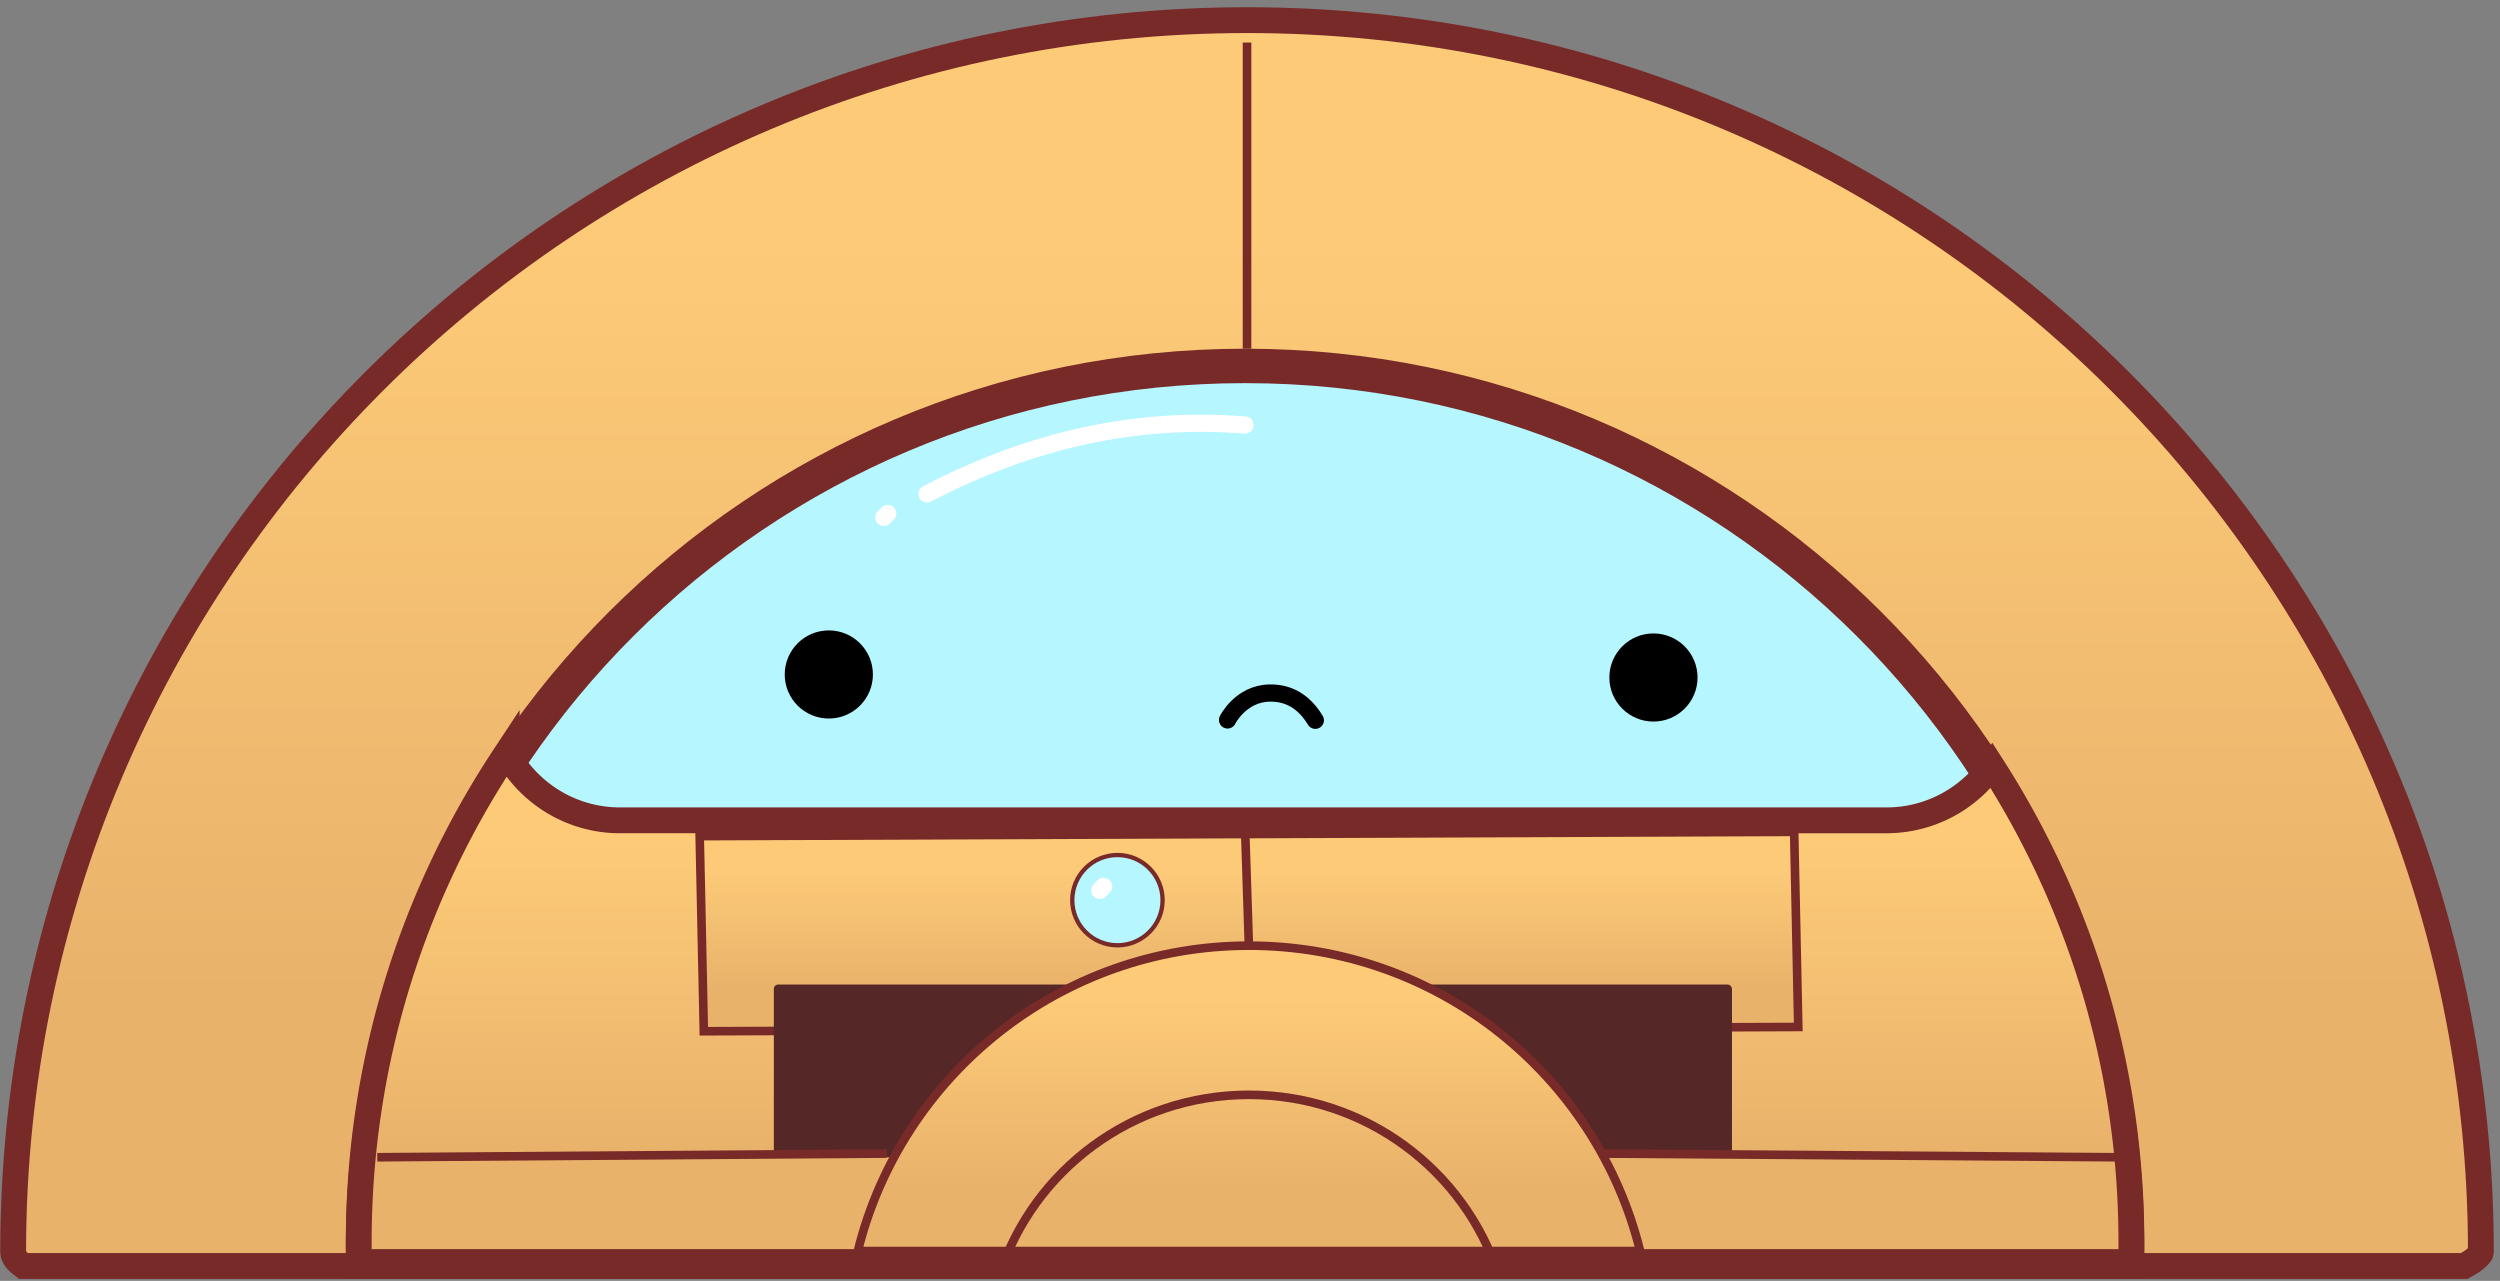
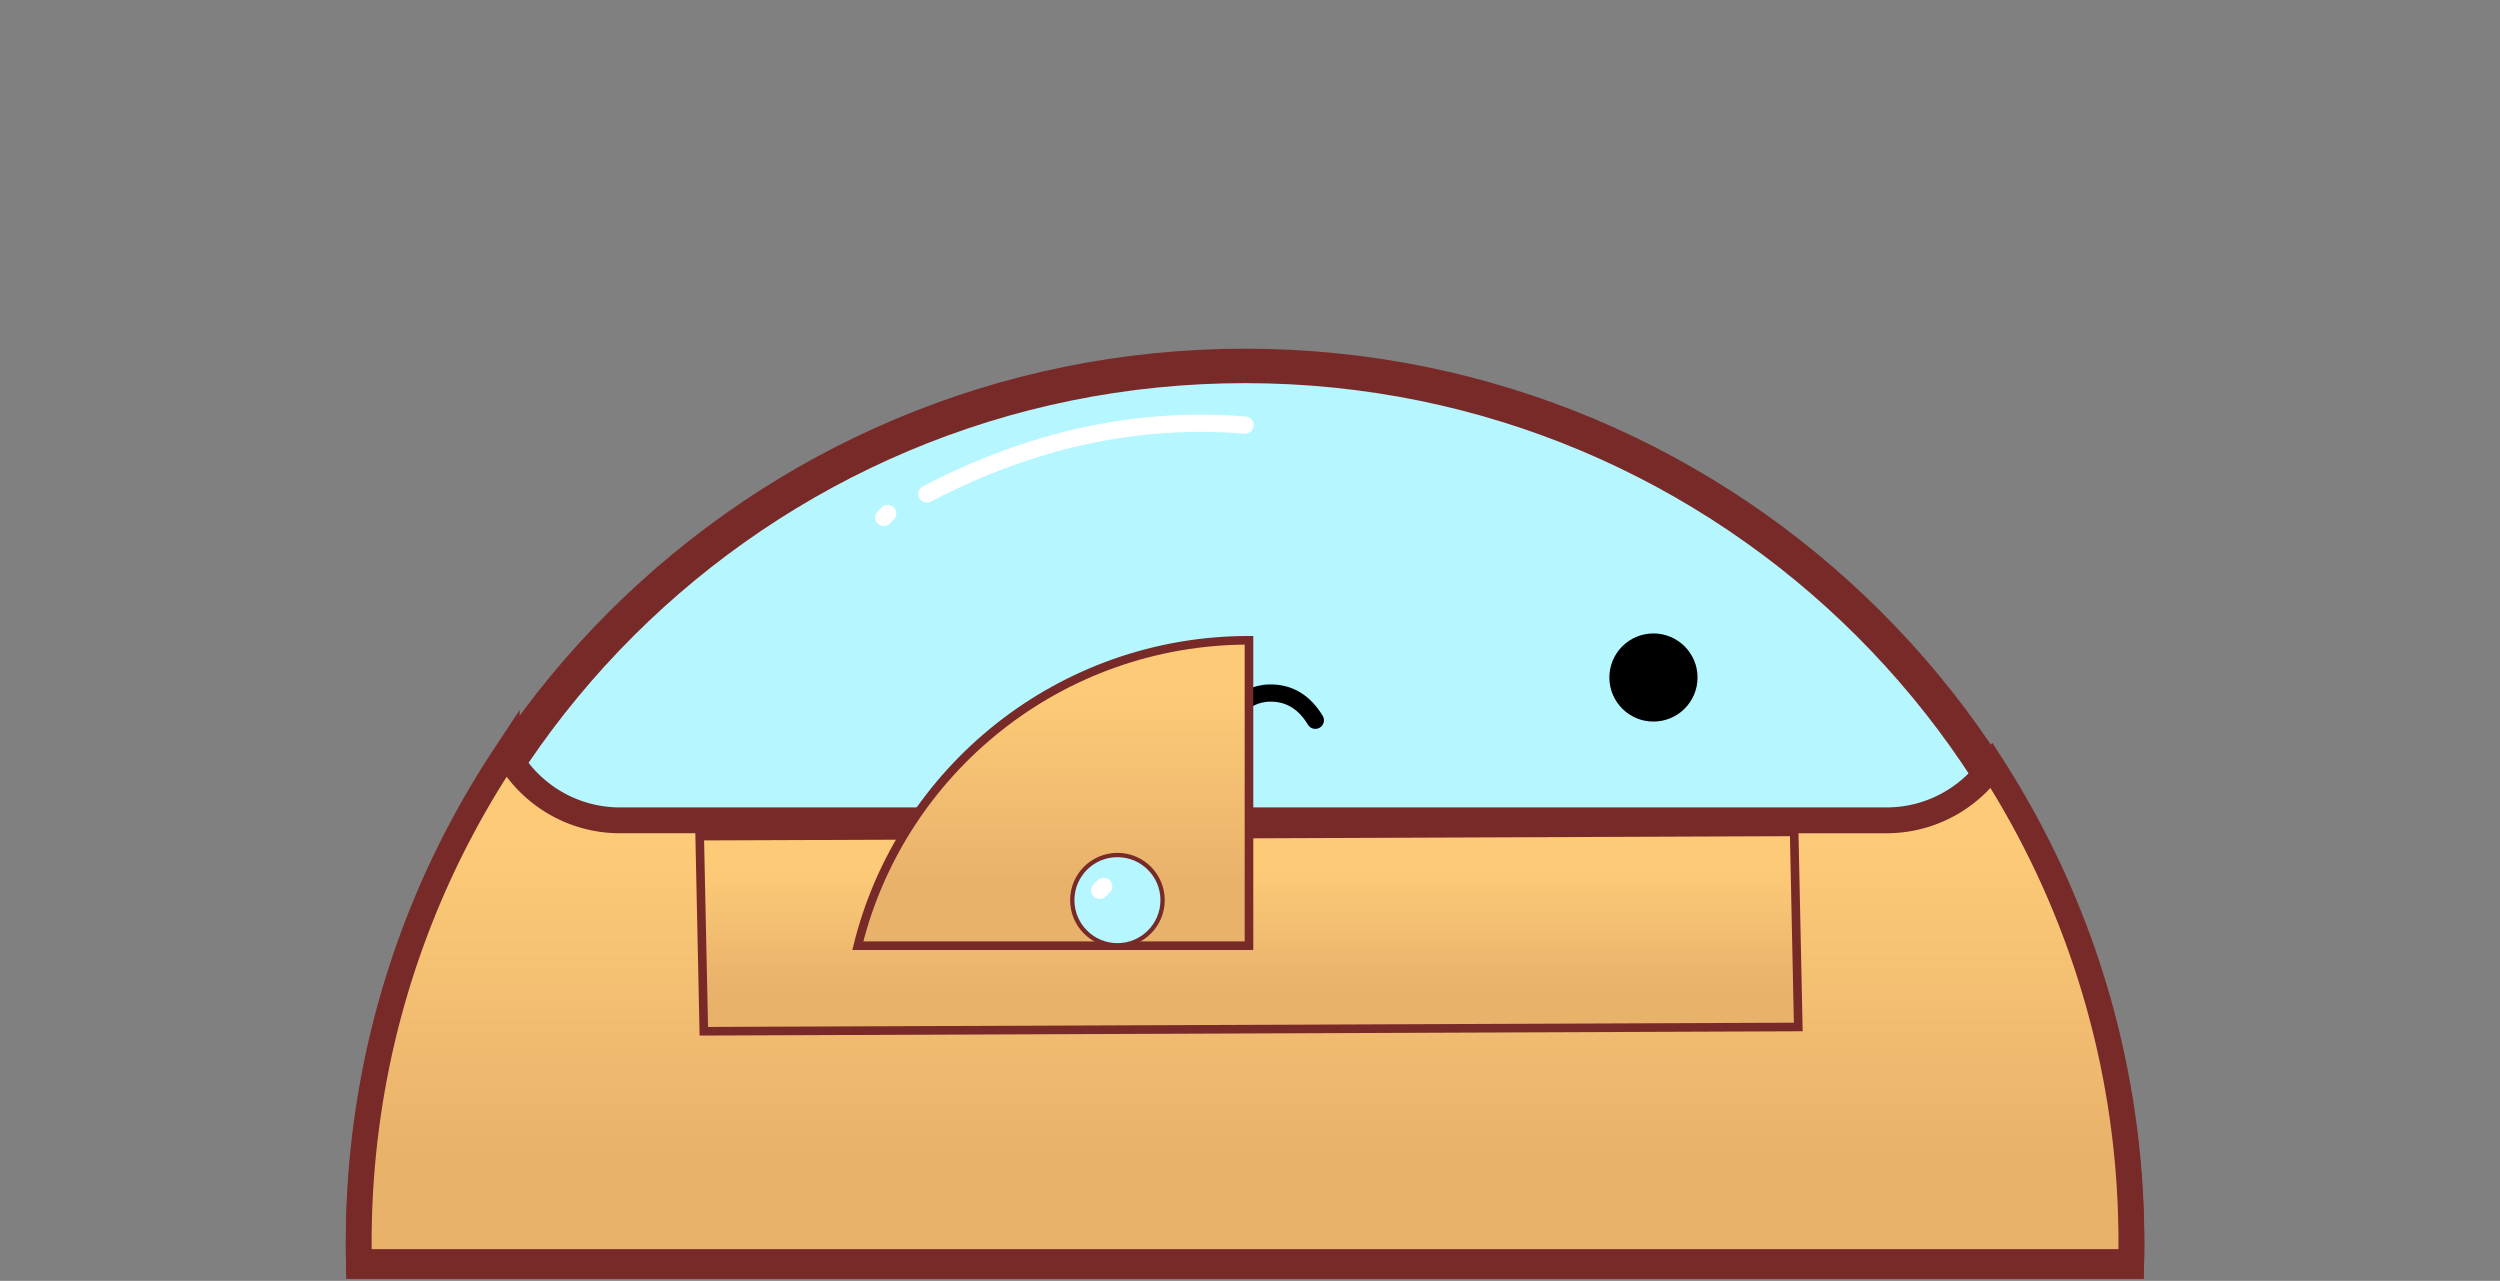
<svg xmlns="http://www.w3.org/2000/svg" width="324" height="166">
  <rect width="100%" height="100%" fill="#808080" stroke="none" />
  <defs>
    <linearGradient x1="50%" y1="16.475%" x2="50%" y2="78.567%" id="a">
      <stop stop-color="#FDCB78" offset="0%" />
      <stop stop-color="#E9B26B" offset="100%" />
    </linearGradient>
    <linearGradient x1="50%" y1="16.475%" x2="50%" y2="78.567%" id="b">
      <stop stop-color="#FDCB78" offset="0%" />
      <stop stop-color="#E9B26B" offset="100%" />
    </linearGradient>
    <linearGradient x1="50%" y1="16.475%" x2="50%" y2="78.567%" id="c">
      <stop stop-color="#FDCB78" offset="0%" />
      <stop stop-color="#E9B26B" offset="100%" />
    </linearGradient>
    <linearGradient x1="50%" y1="16.475%" x2="50%" y2="78.567%" id="d">
      <stop stop-color="#FDCB78" offset="0%" />
      <stop stop-color="#E9B26B" offset="100%" />
    </linearGradient>
  </defs>
  <g transform="translate(.032 .936)" fill="none" fill-rule="evenodd">
-     <path d="M161.582 1.674c44.157 0 84.135 17.866 113.073 46.751 28.937 28.885 46.835 68.788 46.835 112.865 0 .23-.188.417-.385.618-.417.426-1.022.828-1.788 1.23H2.996c-.772-.57-1.322-1.148-1.322-1.848 0-44.077 17.898-83.98 46.835-112.865C77.447 19.54 117.424 1.674 161.582 1.674z" stroke="#782A28" stroke-width="3.348" fill="url(#a)" />
    <path d="M161.327 46.487c31.567 0 60.145 12.77 80.832 33.419 20.685 20.646 33.479 49.169 33.479 80.675 0 .667-.006 1.333-.017 1.998H47.034c-.011-.665-.017-1.33-.017-1.998 0-31.506 12.794-60.029 33.48-80.675 20.686-20.648 49.264-33.419 80.83-33.419z" stroke="#782A28" stroke-width="4.464" fill="#B6F6FF" />
    <path d="m65.638 96.659.074.136a16.815 16.815 0 0 0 4.6 5.255 16.664 16.664 0 0 0 9.657 3.326l164.47.004c3.272 0 6.323-.939 8.901-2.56a16.849 16.849 0 0 0 4.76-4.501c11.455 17.82 18.096 39.014 18.096 61.756 0 .853-.01 1.705-.028 2.554H46.487c-.019-.85-.028-1.7-.028-2.554 0-23.165 6.89-44.725 18.739-62.75l.44-.666z" stroke="#782A28" stroke-width="3.348" fill="url(#b)" />
-     <ellipse fill="#000" cx="107.382" cy="86.475" rx="5.714" ry="5.711" />
    <ellipse fill="#000" cx="214.255" cy="86.868" rx="5.714" ry="5.711" />
    <path d="M170.434 92.41c-1.446-2.393-3.42-3.57-5.924-3.527-3.756.063-5.452 3.485-5.452 3.485" stroke="#000" stroke-width="2.232" stroke-linecap="round" stroke-linejoin="round" />
-     <path stroke="#782A28" stroke-width="1.116" d="M161.582 4.578v39.677" />
    <path d="m232.49 106.874.534 25.286-141.841.554-.534-25.286 141.84-.554z" stroke="#782A28" stroke-width="1.116" fill="url(#c)" />
-     <rect fill="#562727" x="100.257" y="126.661" width="124.176" height="22.382" rx=".558" />
-     <path d="M161.836 121.623c12.256 0 23.525 4.212 32.432 11.264 8.91 7.054 15.457 16.95 18.262 28.315H111.143c2.805-11.365 9.351-21.26 18.261-28.315 8.907-7.052 20.177-11.264 32.432-11.264z" stroke="#782A28" stroke-width="1.116" fill="url(#d)" />
-     <path d="M161.836 140.953c7.597 0 14.611 2.471 20.268 6.647 5.596 4.13 9.865 9.93 12.053 16.654h-64.641c2.188-6.724 6.456-12.523 12.053-16.654 5.656-4.176 12.67-6.647 20.267-6.647zM161.327 106.314l.509 15.711M48.856 149.043l66.036-.478M207.208 148.565l66.974.478" stroke="#782A28" stroke-width="1.116" />
+     <path d="M161.836 121.623H111.143c2.805-11.365 9.351-21.26 18.261-28.315 8.907-7.052 20.177-11.264 32.432-11.264z" stroke="#782A28" stroke-width="1.116" fill="url(#d)" />
    <ellipse stroke="#782A28" stroke-width=".558" fill="#B6F6FF" cx="144.787" cy="115.724" rx="5.853" ry="5.85" />
    <path stroke="#FFF" stroke-width="2.232" stroke-linecap="round" stroke-linejoin="round" d="m143.006 113.944-.509.509M120.105 63.076c13.565-7.076 27.306-10.05 41.222-8.924M115.016 65.619l-.509.509" />
  </g>
</svg>